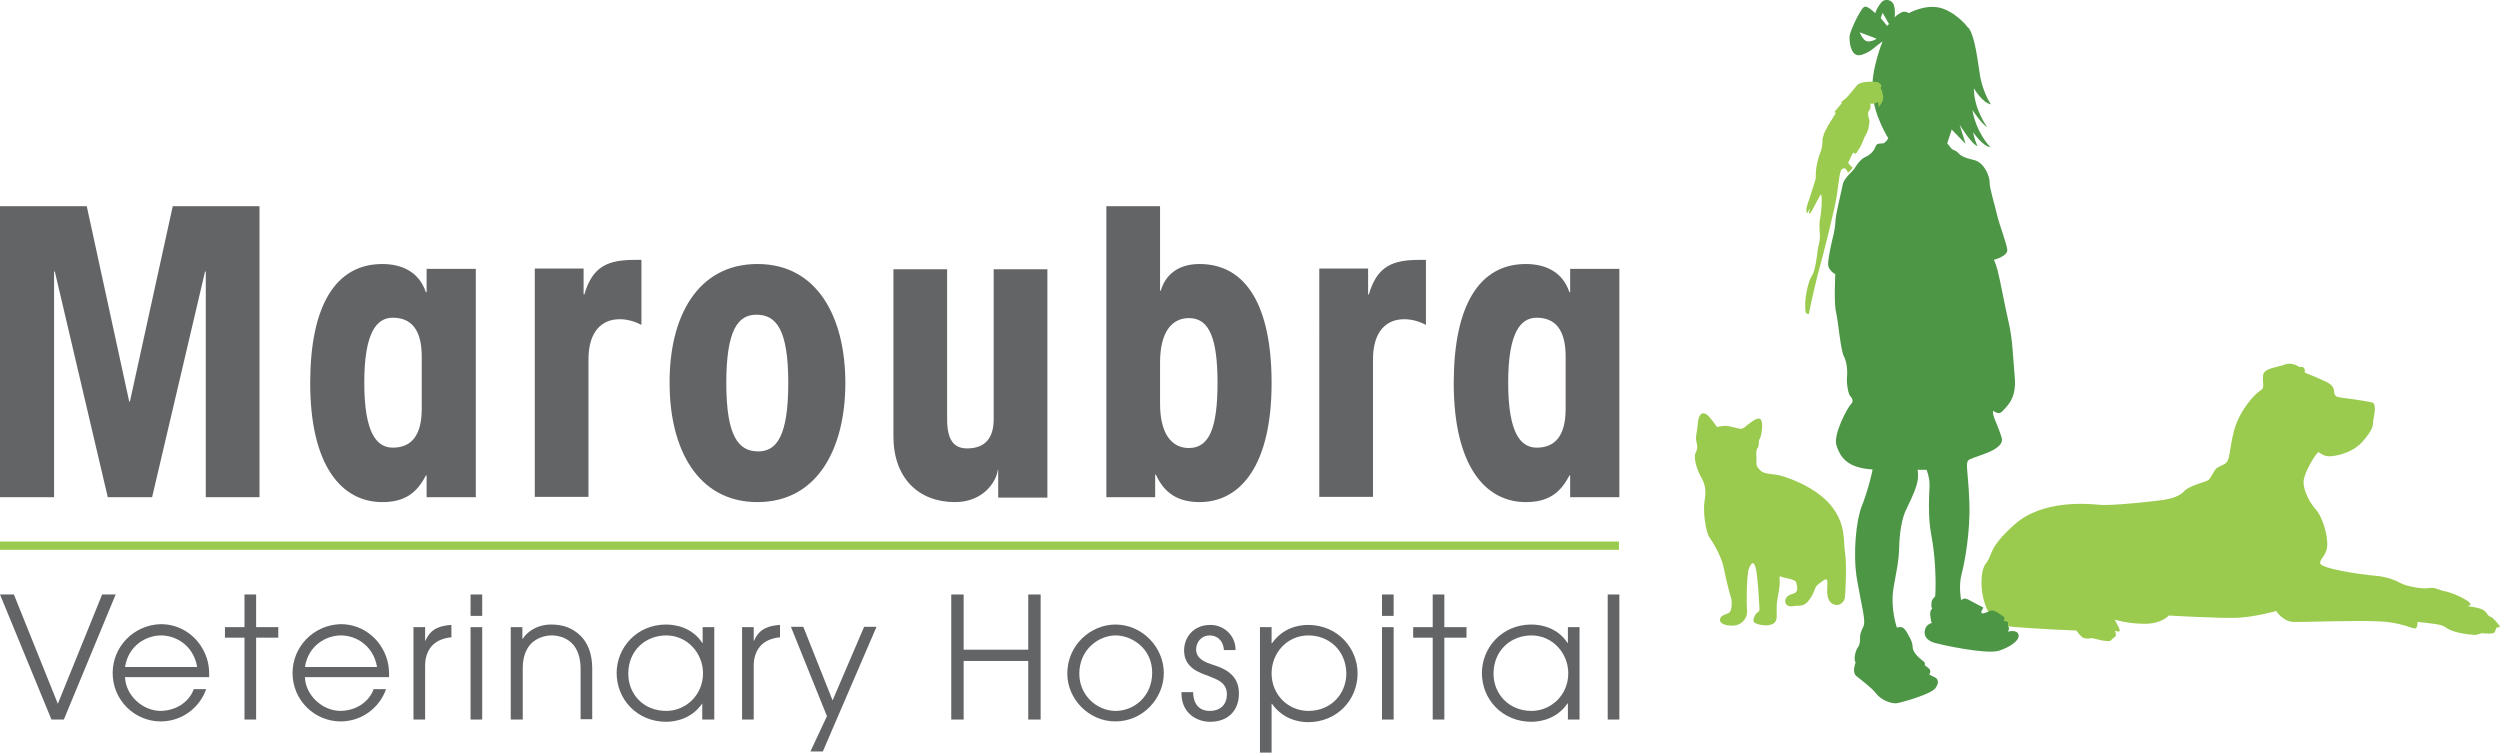
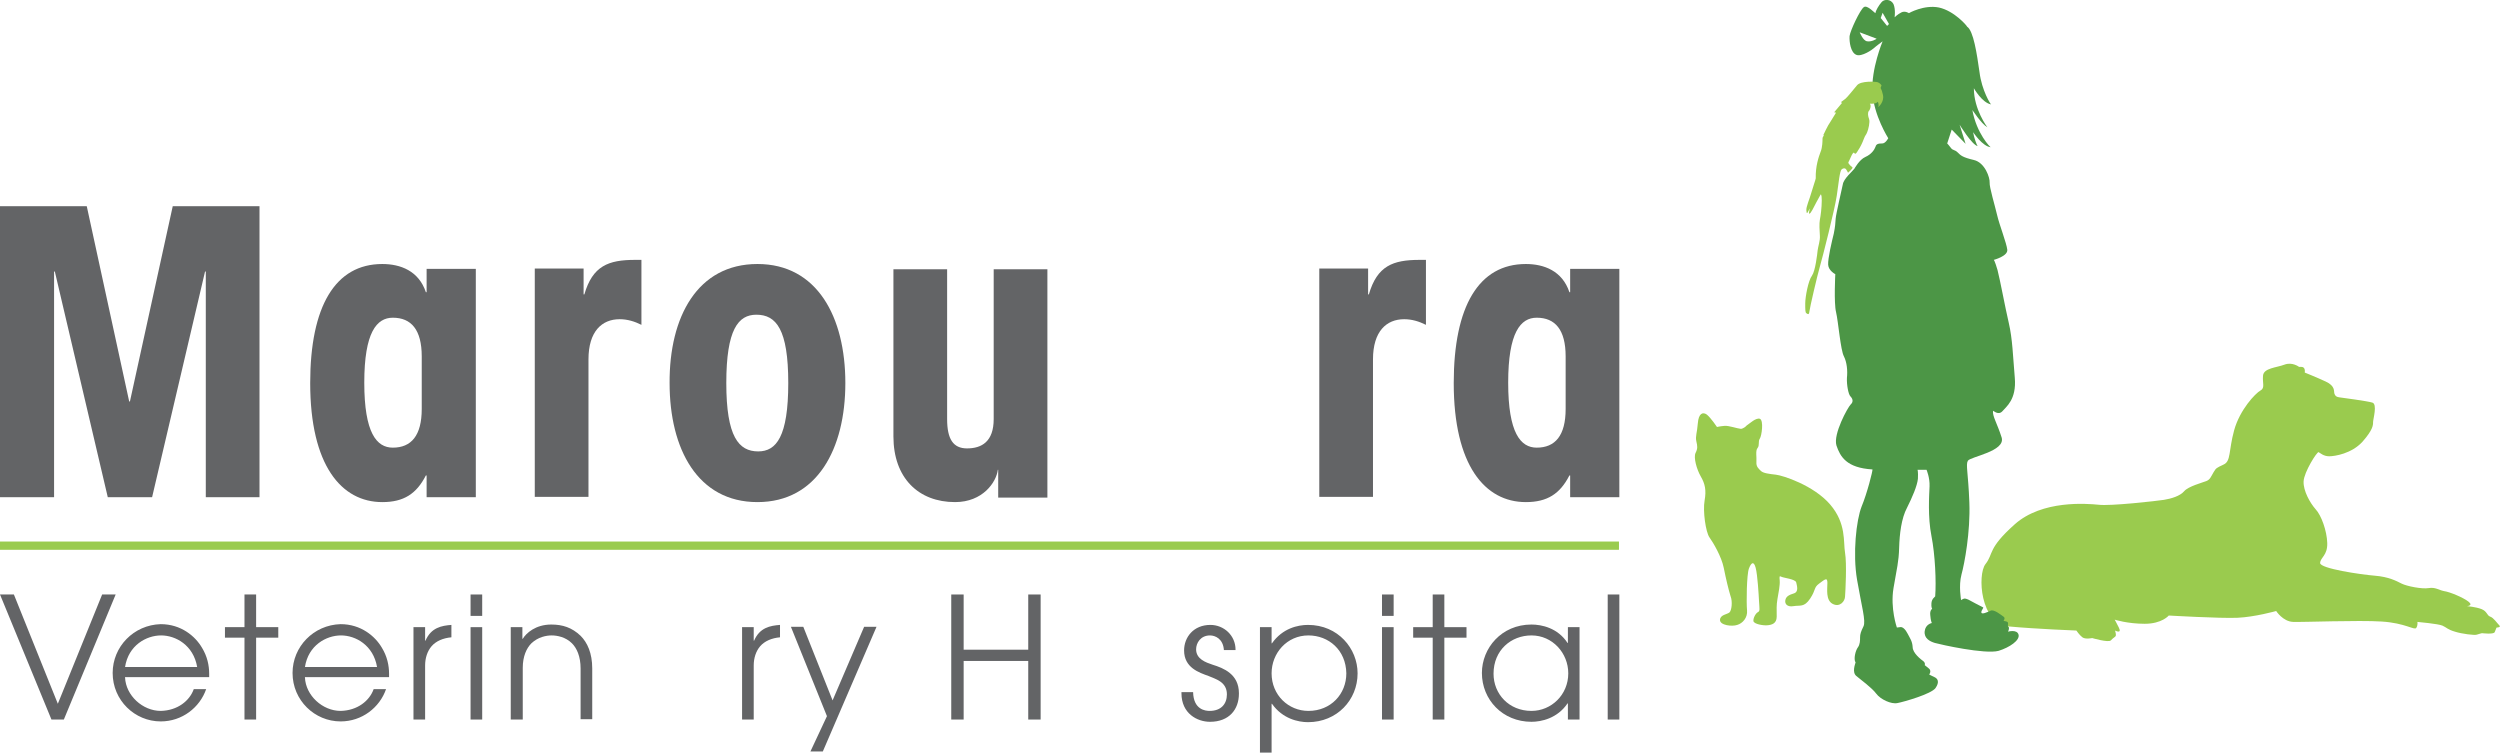
<svg xmlns="http://www.w3.org/2000/svg" version="1.1" id="Layer_1" x="0px" y="0px" width="665.7px" height="200.4px" viewBox="0 0 665.7 200.4" style="enable-background:new 0 0 665.7 200.4;" xml:space="preserve">
  <style type="text/css">
	.st0{fill:#9ACB4E;}
	.st1{fill:#4C9646;}
	.st2{fill:#636466;}
</style>
  <g>
    <path class="st0" d="M463.6,114.2c-1.1-0.1-3.2-0.9-4.4-0.8s-2,0.3-2,0.3s-1.6-2.4-2.7-3.3c-1.1-0.8-2.2-0.3-2.4,2.3   s-0.7,3.5-0.4,4.8c0.3,1.3,0.4,1.9-0.2,3.1c-0.6,1.2,0.3,4.4,1.4,6.3c1.1,1.9,1.5,3.6,1,6.4c-0.5,2.8,0.3,8.4,1.3,9.8   c1,1.4,3.2,5.1,3.8,8.1s1.3,5.9,1.8,7.5c0.6,1.5,0.3,3.9-0.3,4.4s-2.5,0.6-2.5,2s3.2,1.8,4.6,1.3c1.4-0.4,2.8-1.9,2.6-3.9   s-0.1-9.5,0.5-11.1s1.3-2.1,1.8-0.2c0.5,1.9,0.8,7.1,0.9,9c0.1,1.9,0.3,2.5-0.3,2.8s-1.3,1.6-1.2,2.4c0.2,0.8,2.6,1.2,3.7,1.1   c1.1-0.1,2.5-0.4,2.5-2.3s-0.1-3,0.2-4.7s0.7-3.7,0.6-4.9s-0.1-1.3,0.5-1s3.7,0.6,3.9,1.5s0.7,2.5-0.6,2.9s-2.1,0.8-2.3,1.8   s0.5,1.9,2.2,1.6s2.8,0.4,4.4-2s0.9-2.9,2.4-4s2.2-1.8,2.2-0.2s-0.5,4.6,1.4,5.6s3.3-0.7,3.3-2c0.1-1.3,0.5-8.7,0-11.6   c-0.5-2.9,0.4-7.8-4-12.9c-4.4-5.1-12.6-7.7-14.4-7.9s-3.4-0.4-4-1s-1.3-1.1-1.2-2.4s-0.3-3,0.3-3.7s0.1-1.8,0.6-2.5s1.1-4.9,0-5.3   c-1.1-0.3-2.7,1.3-3.5,1.8C464.4,114.1,463.6,114.2,463.6,114.2z" />
    <path class="st0" d="M612.2,97.7c0,0-1.8-1.4-3.9-0.6c-2.1,0.8-5.5,0.9-5.7,2.9s0.6,3.3-0.7,4s-5.5,5.1-7,10.6s-0.8,8.2-2.8,9.1   c-1.9,0.9-2,0.9-2.7,2.1s-0.9,1.9-1.9,2.3c-1,0.4-4.8,1.4-5.9,2.7s-3.5,2-5.4,2.3s-14.3,1.7-17.4,1.3c-3.1-0.3-15-1.3-22.3,5.2   s-5.6,7.8-7.8,10.6s-1.4,15.9,6.1,16.6s18.1,1.1,18.1,1.1s0.8,1.2,1.6,1.8s2.6,0.2,2.6,0.2s4.4,1.3,5,0.6c0.7-0.8,1.3-0.9,1.3-1.3   c0.1-0.3-0.2-1.3-0.2-1.3s1.9,1,1-0.8s-1.1-2.1-1.1-2.1s3.4,1.1,8,1.1s6.4-2.2,6.4-2.2s13.7,0.8,18.3,0.6s10.3-1.8,10.3-1.8   s1.8,2.8,4.5,2.9c2.8,0.1,17.3-0.5,23.6-0.1s8.7,2.4,9.2,1.7c0.5-0.8,0.3-1.6,0.3-1.6s5.6,0.5,6.7,1c1.1,0.5,1.3,1,3.3,1.6   c1.9,0.6,5.2,1,5.8,0.8s1.4-0.4,1.4-0.4s3.2,0.4,3.4-0.3c0.3-0.8,0.5-1.2,0.5-1.2s1.3,0,0.7-0.6s-1.5-2-2.4-2.3s-0.8-1.4-2.3-2   s-3.9-0.8-3.9-0.8s1.8-0.1,0.4-1.2c-1.4-1.1-5-2.6-6.5-2.8c-1.5-0.3-2.3-1.1-4.1-0.8s-5.8-0.5-7.2-1.2s-3.4-1.8-7.1-2.1   c-3.7-0.3-14.7-1.9-14.6-3.4c0.1-1.5,2-2,1.9-5.3s-1.6-7.4-3.1-9c-1.5-1.7-3.3-4.9-3.2-7.4c0.1-2.5,3.6-8,4-7.8s1.3,1.1,2.8,1.1   s6-0.7,8.9-3.9c2.8-3.2,2.8-4.4,2.8-5.2s1.2-4.8-0.2-5.2c-1.3-0.4-8-1.3-8.8-1.4c-0.8-0.1-1.1-0.4-1.3-1s0.3-2-2.3-3.2   s-5.6-2.4-5.6-2.4s0.2-0.9-0.3-1.3C613.2,97.6,612.2,97.7,612.2,97.7z" />
    <path class="st1" d="M537.5,169c-0.4-1.5-2.8-0.8-2.8-0.8s0.5-1,0.1-1.3s0.3-1.2-0.5-1.4s-0.8-0.2-0.8-0.2s0.6-0.7,0-1.1   c-0.6-0.4-2.5-2-3.4-1.6s-2.4,1.1-2.5,0.5s0.8-1.3,0.4-1.4c-0.3-0.1-3.8-2-3.8-2s-0.8-0.4-1.2-0.3c-0.4,0.1-0.8,0.4-0.8,0.4   s-0.7-3.8,0.1-6.8c0.8-2.9,2.4-11.3,2.1-19.2c-0.3-7.9-1-10.1-0.4-11.1c0.6-1.1,10.1-2.5,9-6.2c-1.2-3.8-2.5-5.7-2.3-7.1   c0.1-0.1,1.4,1.3,2.5,0.1c1-1.2,3.8-3.1,3.3-8.9c-0.5-5.8-0.6-10.3-1.6-14.6c-1-4.3-2.3-11.4-3-14.1c-0.8-2.7-1-2.7-1-2.7   s3.8-1,3.6-2.7c-0.2-1.8-2.1-6.6-2.7-9.2s-2.1-7.5-2-8.7s-1.2-5.3-4.2-6s-3.5-1.2-4.3-2s-1.3-0.5-1.8-1.2s-1-1.2-1-1.2l1.2-3.7   l3.7,3.8l-1.6-5.1c0,0,3.3,5.4,4.8,5.7c-0.2-0.2-1-2.3-1.2-3.7c0.1,0.1,2.5,3.8,4.7,4c-0.1,0.1-3.8-3.7-4.9-9.9   c0-0.1,2.3,3.6,4,4.6c0,0-3.6-4.7-3.6-10.4c0,0,2.2,3.9,4.6,4.3c-0.1,0.1-2.5-3.7-3.1-8.6c-0.7-4.9-1.6-11-3.3-12.1   c0-0.2-3.4-4.2-7.5-5.1c-4-0.8-8,1.5-8,1.5s-1-0.7-2-0.2s-1.8,1.3-1.8,1.3s0.3-2.1-0.3-3.5c-0.7-1.4-2.5-1.4-3.2-0.5   c-0.7,0.8-1.6,2.3-1.6,2.9c-0.1,0.1-2.2-2.3-3.1-1.6c-1,0.7-3.6,6.2-3.8,7.7c-0.1,1.6,0.3,4.4,1.8,5c1.4,0.6,4.3-1.4,4.7-1.8   c0.4-0.4,2.3-1.8,2.3-1.8s-3.1,7.4-2.7,13.5c0.3,6.2,4.2,12.3,4.2,12.3s-0.7,1.4-1.6,1.4c-1,0-1.6,0.1-1.8,0.9   c-0.3,0.8-1.1,2-2.7,2.7c-1.6,0.7-2.9,3.1-2.9,3.1c-0.5,0.7-2.9,2.7-3.1,4.2c-0.3,1.5-1.8,7.8-1.9,9.1s-0.1,2-0.5,4   c-0.5,2-1.6,6.6-1.5,8.3c0.1,1.6,1.9,2.5,1.9,2.5s-0.4,7.7,0.2,10.1c0.6,2.5,1.2,10.2,2.1,11.8c0.8,1.6,1,3.8,0.8,5.7   c-0.1,1.9,0.4,4.4,0.9,4.9s1,1.4,0.1,2.2c-0.8,0.8-4.7,7.9-3.8,10.9c1,3,2.7,6,9.6,6.4c0.1,0.3-1.4,6.3-2.9,9.9   c-1.4,3.6-2.4,12.5-1.2,19.5s2.4,11,1.7,12.4s-0.9,2.1-0.9,2.9c0,0.8,0,1.9-0.6,2.7s-1.2,3.1-0.6,4c-0.1,0.4-1,2.6,0.2,3.6   s4.2,3.2,5.3,4.7s4,2.9,5.7,2.5c1.6-0.3,9-2.4,10.1-4s0.6-2.5-0.3-2.9c-0.9-0.4-1.4-0.7-1.4-0.7s0.8-1-0.2-1.7c-1-0.8-1-0.8-1-0.8   s0.3-0.4-0.3-1c-0.7-0.5-2.9-2.2-2.9-3.8c-0.1-1.6-0.7-2.3-1.3-3.5s-1.4-2-2.1-1.8c-0.8,0.1-0.8,0.1-0.8,0.1s-1.8-5.1-0.9-10.5   c0.9-5.3,1.4-7,1.5-10.7s0.6-7.9,2.1-10.7c1.4-2.8,2.7-5.8,2.9-7.7c0.1-1.9-0.1-2.4-0.1-2.4h2.4c0,0,0.9,2.1,0.8,4.4   c-0.1,2.4-0.5,8.1,0.5,13.2c1,5.1,1.3,12.2,1,16.1c-0.1,0.2-0.9,0.6-1,1.8s0.2,1.5,0.2,1.5s-0.7,0.4-0.5,1.8c0.1,1.4,0.4,2,0.4,2   s-1.7,0.3-1.9,2.2s1.4,2.7,2.7,3.1c1.4,0.4,13.4,3.1,17,2.1C535.1,172.4,537.9,170.5,537.5,169z M497.2,11c-1.1-0.1-2-2.4-2-2.4   l4.5,1.7C499.7,10.4,498.3,11.2,497.2,11z M502.5,6.9l-1.7-2.1l0.5-1.4l1.7,3L502.5,6.9z" />
    <path class="st0" d="M497.9,27.6c0,0,1.6,0.2,2.1-0.5c0.1,0,0.4,1,0.1,1.4c0,0.1,1.7-1.3,1.3-3.2s-0.7-1.6-0.6-2   c0.2-0.4,0.2-0.6,0.2-0.6s-0.4-0.6-1-0.8s-4.5-0.4-5.5,0.8s-2.6,3.2-3.1,3.6c-0.5,0.4-1.2,0.9-1.2,0.9l0.3,0.2l-2.1,2.5l0.5,0.1   c0,0-1.2,1.9-1.6,2.6c-0.5,0.6-1.8,3.4-1.8,3.4l0.2,0.1c0,0-0.4,0.3-0.4,0.8s0,2.3-0.5,3.5c-0.5,1.3-1.4,3.9-1.3,7.1   c0,0.2-0.8,2.5-1.2,3.9c-0.4,1.5-1.4,3.7-1.3,4.6c0.1,0.9,0.1,1.1,0.7-0.1c0.6-1.2-0.3,1,0.1,1c0.4,0,1.2-1.8,1.9-3.1s1.1-2,1.1-2   s0.3-0.3,0.3,1.6s-0.3,4.1-0.5,5.1s-0.1,3,0,4.3s-0.5,2.9-0.6,3.9s-0.6,5.4-1.5,6.7c-1,1.3-1.8,5.7-1.8,7.4c0,1.7,0,2.4,0.3,2.6   s0.7,0.6,0.8-0.4s2.1-9.6,2.8-12s4-15.4,4.5-18.9s0.8-6.6,1.3-7s0.9-0.3,1.1-0.1c0.2,0.2,0.6,1,0.6,1s1.3-1.1,1.2-1.4   c-0.1-0.1-1.3-1-1.1-1.4c0.2-0.3,0.9-2.1,1.2-2.4s0.3-0.1,0.5,0.1s0.5-0.2,0.9-0.9c0.5-0.7,1.1-1.9,1.5-3s0.6-1,0.9-1.8   c0.3-0.7,0.8-2.7,0.5-3.5s-0.4-1.6-0.1-2.1C497.9,29.4,498.4,28.1,497.9,27.6z" />
  </g>
  <g>
    <g>
      <path class="st2" d="M46,54.9h23.1v77.5H54.8V72.3h-0.2l-14.1,60.1H28.7L14.6,72.3h-0.2v60.1H0V54.9h23.1l11.3,52h0.2L46,54.9z" />
      <path class="st2" d="M113.6,132.4v-5.8h-0.2c-2.5,4.9-5.9,7.1-11.6,7.1c-10.9,0-19.2-9.8-19.2-31.7c0-20.5,6.7-31.7,19.2-31.7    c4.8,0,9.7,1.8,11.6,7.5h0.2v-6.2h13.1v60.8L113.6,132.4L113.6,132.4z M112.3,94.9c0-7.1-2.8-10.3-7.7-10.3    c-4.3,0-7.6,3.9-7.6,17.3s3.3,17.3,7.6,17.3c4.9,0,7.7-3.2,7.7-10.3V94.9z" />
      <path class="st2" d="M155.4,71.6v6.8h0.2c2.2-7.6,6.4-9.2,13.5-9.2h1.7v17.3c-1.8-0.9-3.7-1.5-5.8-1.5c-4.7,0-8.3,3.2-8.3,10.7    v36.6h-14.3V71.5h13V71.6z" />
      <path class="st2" d="M201.7,70.3c15.9,0,23.4,14.1,23.4,31.7c0,17.5-7.5,31.7-23.4,31.7s-23.4-14.1-23.4-31.7    C178.2,84.4,185.7,70.3,201.7,70.3z M201.9,120.2c4.8,0,8-3.9,8-18.2s-3.2-18.2-8.5-18.2c-4.8,0-8,3.9-8,18.2    S196.7,120.2,201.9,120.2z" />
      <path class="st2" d="M265.9,125.1h-0.2c-0.4,3.3-4,8.6-11.4,8.6c-9.7,0-16.4-6.4-16.4-17.5V71.7h14.3v39.9c0,5.3,1.6,7.8,5.3,7.8    c3.9,0,7.1-1.8,7.1-7.8V71.7h14.3v60.8h-13.1v-7.4H265.9z" />
-       <path class="st2" d="M294.6,132.4V54.9h14.3v22.5h0.2c1.1-3.9,4.3-7.1,10.3-7.1c12.4,0,19.2,11.1,19.2,31.7    c0,21.8-8.2,31.7-19.2,31.7c-5.7,0-9.4-2.4-11.6-7.3h-0.2v6H294.6z M308.9,107.5c0,7.9,3,11.8,7.7,11.8c5.5,0,7.6-5.6,7.6-17.3    s-2.1-17.3-7.6-17.3c-4.7,0-7.7,3.9-7.7,11.8V107.5z" />
      <path class="st2" d="M364.3,71.6v6.8h0.2c2.2-7.6,6.4-9.2,13.5-9.2h1.7v17.3c-1.8-0.9-3.7-1.5-5.8-1.5c-4.7,0-8.3,3.2-8.3,10.7    v36.6h-14.3V71.5h13V71.6z" />
      <path class="st2" d="M418.1,132.4v-5.8h-0.2c-2.5,4.9-5.9,7.1-11.6,7.1c-10.9,0-19.2-9.8-19.2-31.7c0-20.5,6.7-31.7,19.2-31.7    c4.8,0,9.7,1.8,11.6,7.5h0.2v-6.2h13.1v60.8L418.1,132.4L418.1,132.4z M416.9,94.9c0-7.1-2.8-10.3-7.7-10.3    c-4.3,0-7.6,3.9-7.6,17.3s3.3,17.3,7.6,17.3c4.9,0,7.7-3.2,7.7-10.3V94.9z" />
    </g>
    <g>
      <path class="st2" d="M0,158.3h3.7l11.7,29.1l11.8-29.1h3.6L17,191.6h-3.3L0,158.3z" />
      <path class="st2" d="M33.3,180.4c0.2,4.8,4.7,8.9,9.5,8.9c4.5-0.1,7.7-2.7,8.8-5.8h3.3c-1.7,4.9-6.4,8.6-12.1,8.6    c-6.9,0-12.8-5.6-12.8-12.9c0-7,5.6-12.8,12.8-13c5.4,0,9.2,3.2,11,6.3c1.4,2.3,1.9,4.7,1.9,6.9c0,0.3,0,0.6,0,0.9H33.3V180.4z     M52.5,177.6c-1-5.8-5.7-8.4-9.6-8.4s-8.7,2.6-9.6,8.4H52.5z" />
      <path class="st2" d="M65.1,169.8h-5.2V167h5.2v-8.7h3.1v8.7h5.9v2.8h-5.9v21.8h-3.1C65.1,191.6,65.1,169.8,65.1,169.8z" />
      <path class="st2" d="M81.2,180.4c0.2,4.8,4.7,8.9,9.5,8.9c4.5-0.1,7.7-2.7,8.8-5.8h3.3c-1.7,4.9-6.4,8.6-12.1,8.6    c-6.9,0-12.8-5.6-12.8-12.9c0-7,5.6-12.8,12.8-13c5.4,0,9.2,3.2,11,6.3c1.4,2.3,1.9,4.7,1.9,6.9c0,0.3,0,0.6,0,0.9H81.2V180.4z     M100.4,177.6c-1-5.8-5.7-8.4-9.6-8.4c-3.9,0-8.7,2.6-9.6,8.4H100.4z" />
      <path class="st2" d="M110.1,167h3.1v3.6h0.1c1.5-3.5,4.3-4,6.9-4.2v3.3c-2.2,0.2-4.1,1-5.3,2.4c-1.1,1.3-1.7,3.1-1.7,5.1v14.4    h-3.1V167z" />
      <path class="st2" d="M125.3,158.3h3.1v5.7h-3.1V158.3z M125.3,167h3.1v24.6h-3.1V167z" />
      <path class="st2" d="M136,167h3.1v3.1h0.1c0.9-1.5,3.4-3.8,7.6-3.8c3,0,5.5,0.8,7.8,3c1.8,1.8,3.1,4.6,3.1,8.7v13.5h-3.1V178    c0-3.2-1-5.4-2.3-6.7c-1.7-1.7-4-2.1-5.4-2.1s-3.6,0.4-5.4,2.1c-1.3,1.3-2.3,3.5-2.3,6.5v13.8H136V167z" />
-       <path class="st2" d="M190.2,191.6H187v-4.3l0,0c-2.7,4-7,4.9-9.6,4.9c-7.7,0-13.2-5.9-13.2-13c0-6.6,5.2-12.9,13.2-12.9    c2.7,0,7,0.9,9.6,4.9h0.1V167h3.1L190.2,191.6L190.2,191.6z M177.4,189.3c5.3,0,9.8-4.3,9.8-10c0-5.4-4.2-10.1-9.8-10.1    c-5.4,0-10.1,3.9-10.1,10.2C167.3,184.8,171.3,189.3,177.4,189.3z" />
      <path class="st2" d="M197.6,167h3.1v3.6h0.1c1.5-3.5,4.3-4,6.9-4.2v3.3c-2.2,0.2-4.1,1-5.3,2.4c-1.1,1.3-1.7,3.1-1.7,5.1v14.4    h-3.1L197.6,167L197.6,167z" />
      <path class="st2" d="M220.2,190.7l-9.6-23.8h3.3l7.8,19.6l8.4-19.6h3.3l-14.3,33.2h-3.3L220.2,190.7z" />
      <path class="st2" d="M253.3,158.3h3.3V173h17.2v-14.7h3.3v33.3h-3.3V176h-17.2v15.6h-3.3V158.3z" />
-       <path class="st2" d="M297,166.3c7.3,0,12.9,6.2,12.9,12.9s-5.5,12.9-12.9,12.9c-7.2,0-12.8-6.1-12.8-12.7    C284.2,171.6,290.6,166.3,297,166.3z M297.1,189.3c4.8,0,9.7-3.8,9.7-10.2c0-6.5-5.5-9.9-9.7-9.9c-4.5,0-9.7,3.7-9.7,10.2    C287.4,185.1,292,189.3,297.1,189.3z" />
      <path class="st2" d="M317.7,184.3c0.1,4.7,3.3,5,4.4,5c3,0,4.6-1.8,4.6-4.4c0-3.4-3.1-4.1-4.9-4.9c-2.5-0.9-6.5-2.2-6.5-6.8    c0-3.5,2.5-6.8,7-6.8c3.6,0,6.7,2.8,6.7,6.6v0.1h-3.1c-0.2-3-2.3-3.9-3.7-3.9c-2.5,0-3.7,2-3.7,3.7c0,2.6,2.6,3.5,4.4,4.1    c2.9,0.9,7,2.5,7,7.6v0.1c0,4.2-2.6,7.5-7.7,7.5c-3.4,0-7.6-2.2-7.6-7.6v-0.3L317.7,184.3L317.7,184.3z" />
      <path class="st2" d="M335.5,167h3.1v4.3h0.1c2.8-4,6.9-4.9,9.6-4.9c8,0,13.2,6.3,13.2,12.9c0,7.1-5.5,13-13.2,13    c-2.6,0-6.8-0.9-9.6-4.9h-0.1v13h-3.1V167z M348.4,169.2c-5.7,0-9.8,4.7-9.8,10.1c0,5.8,4.5,10,9.8,10c6,0,10.1-4.5,10.1-10    C358.4,173.1,353.8,169.2,348.4,169.2z" />
      <path class="st2" d="M368,158.3h3.1v5.7H368V158.3z M368,167h3.1v24.6H368V167z" />
      <path class="st2" d="M381.5,169.8h-5.2V167h5.2v-8.7h3.1v8.7h5.9v2.8h-5.9v21.8h-3.1V169.8z" />
      <path class="st2" d="M420.6,191.6h-3.1v-4.3h-0.1c-2.7,4-7,4.9-9.6,4.9c-7.7,0-13.2-5.9-13.2-13c0-6.6,5.2-12.9,13.2-12.9    c2.7,0,7,0.9,9.6,4.9h0.1V167h3.1V191.6z M407.8,189.3c5.3,0,9.8-4.3,9.8-10c0-5.4-4.2-10.1-9.8-10.1c-5.4,0-10.1,3.9-10.1,10.2    C397.7,184.8,401.8,189.3,407.8,189.3z" />
      <path class="st2" d="M428.1,158.3h3.1v33.3h-3.1V158.3z" />
    </g>
    <rect y="144.2" class="st0" width="431.1" height="2.2" />
  </g>
</svg>